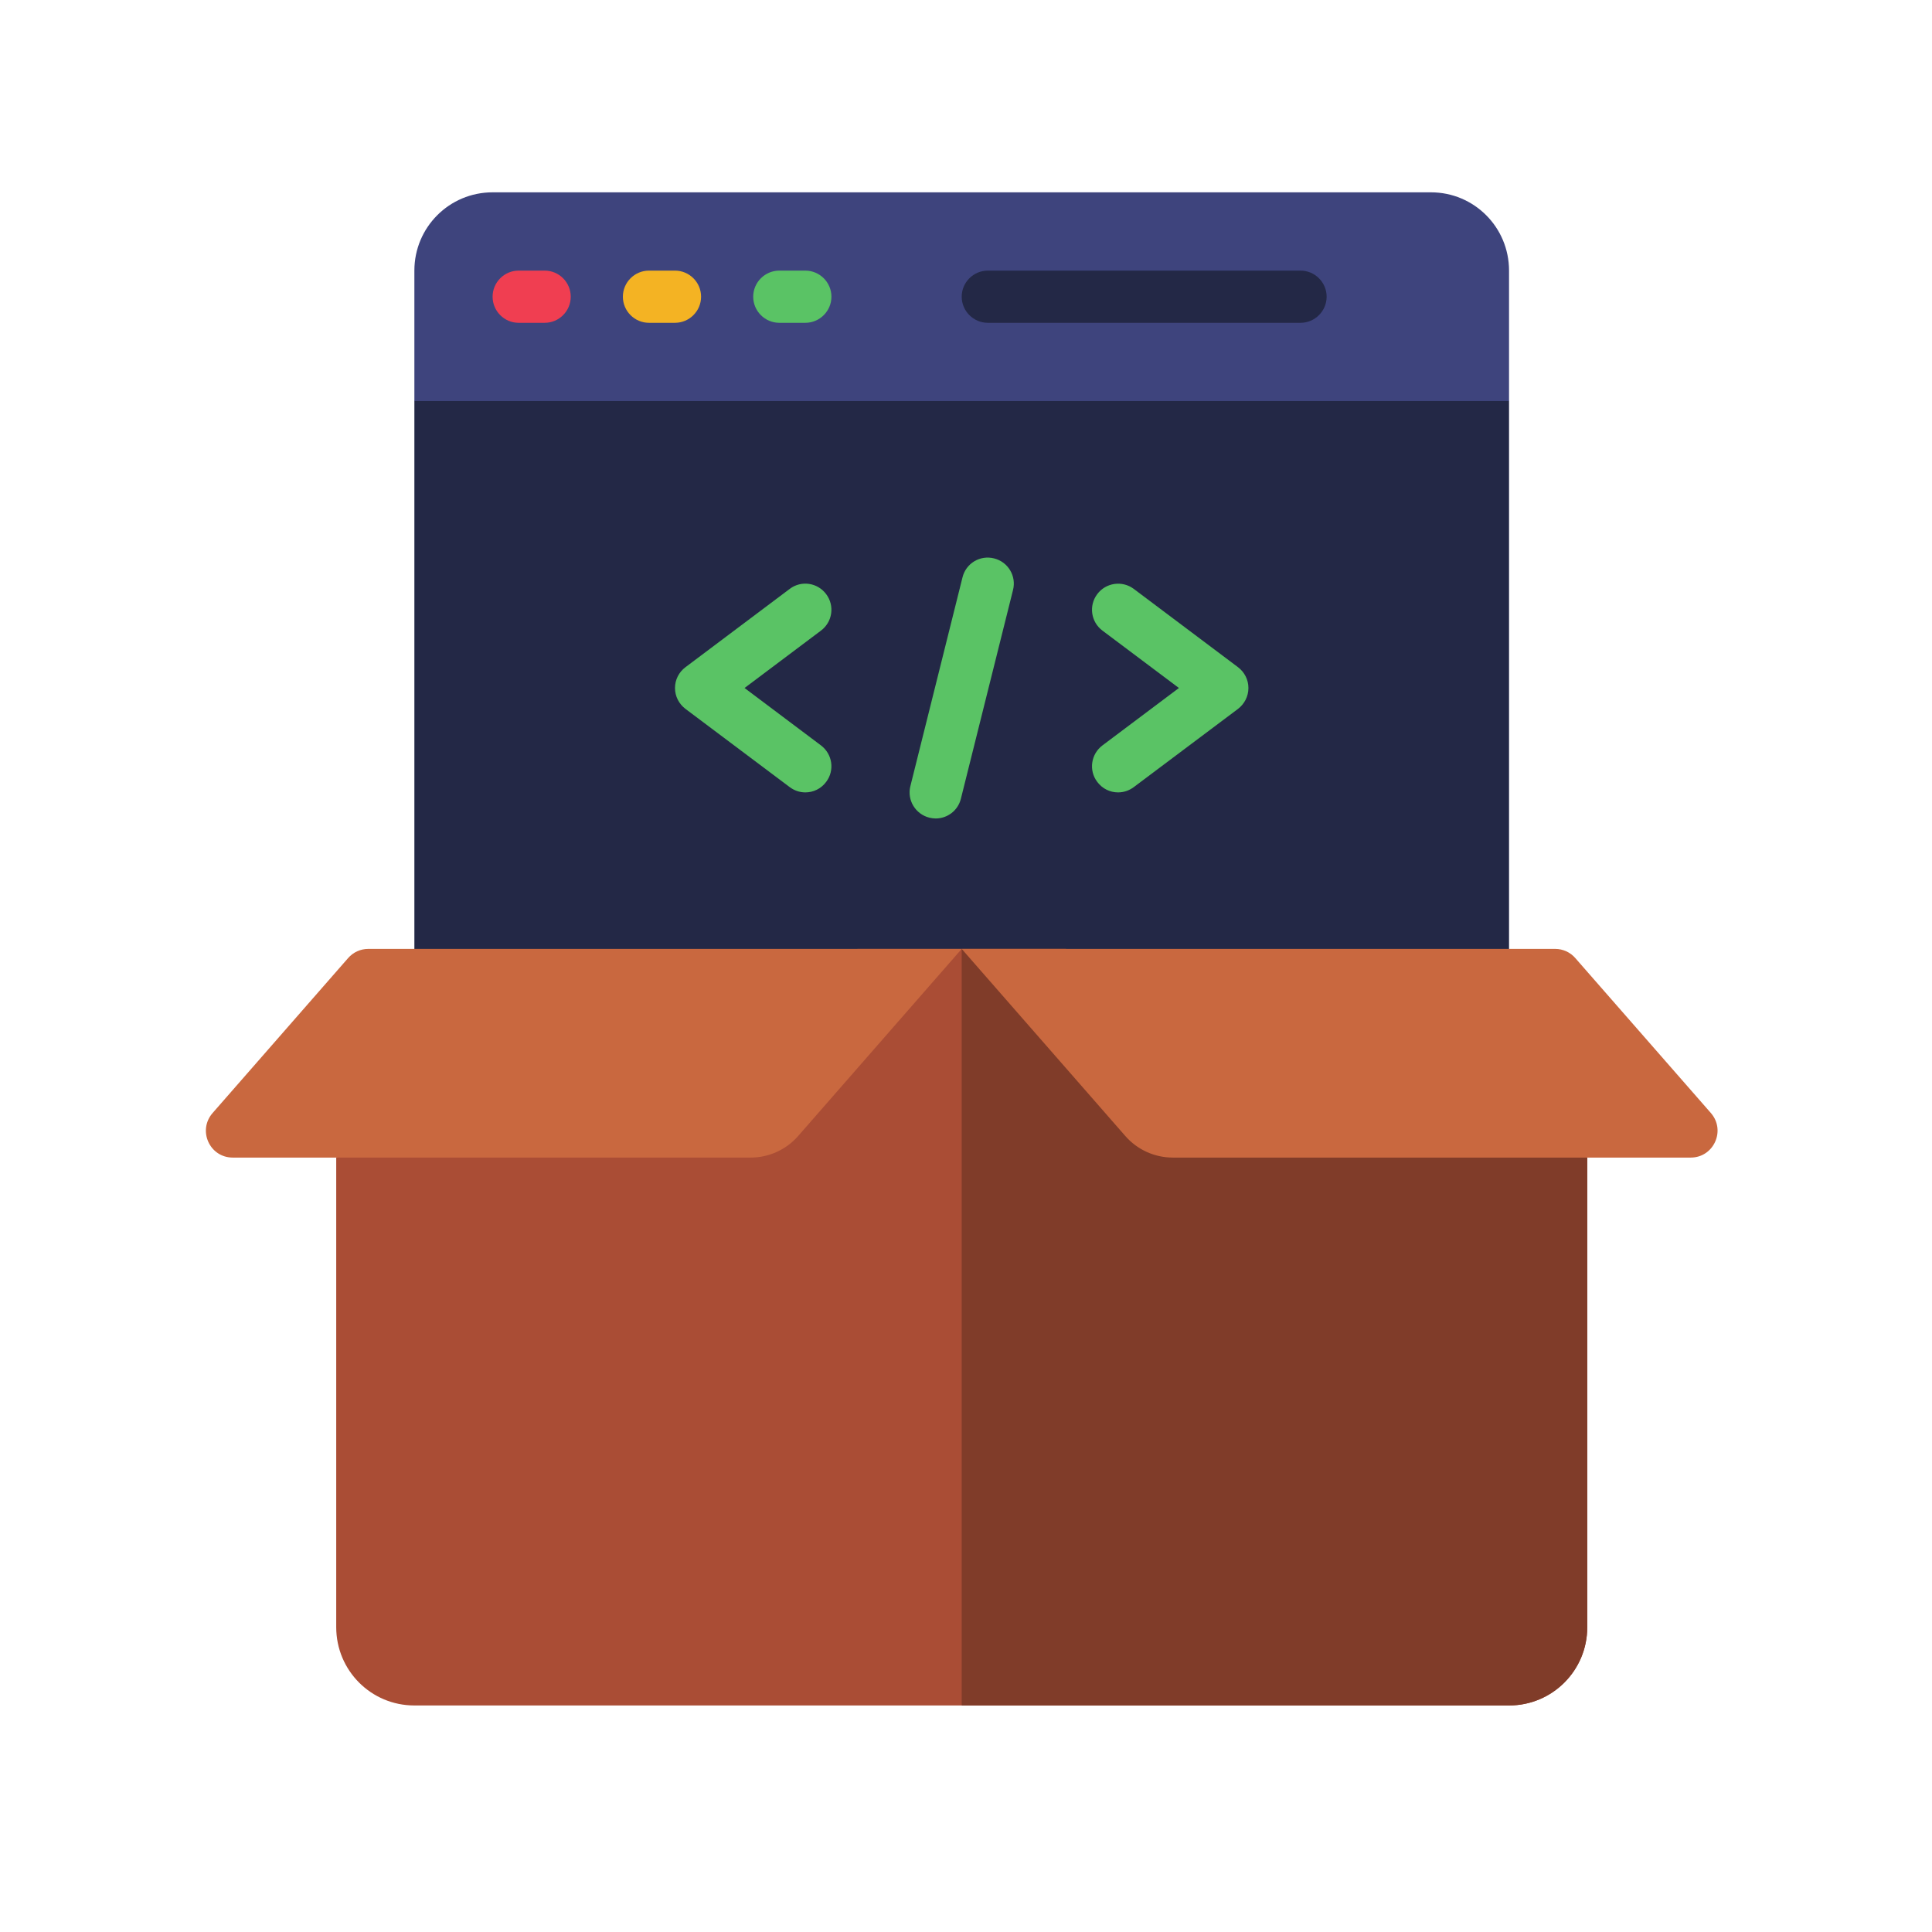
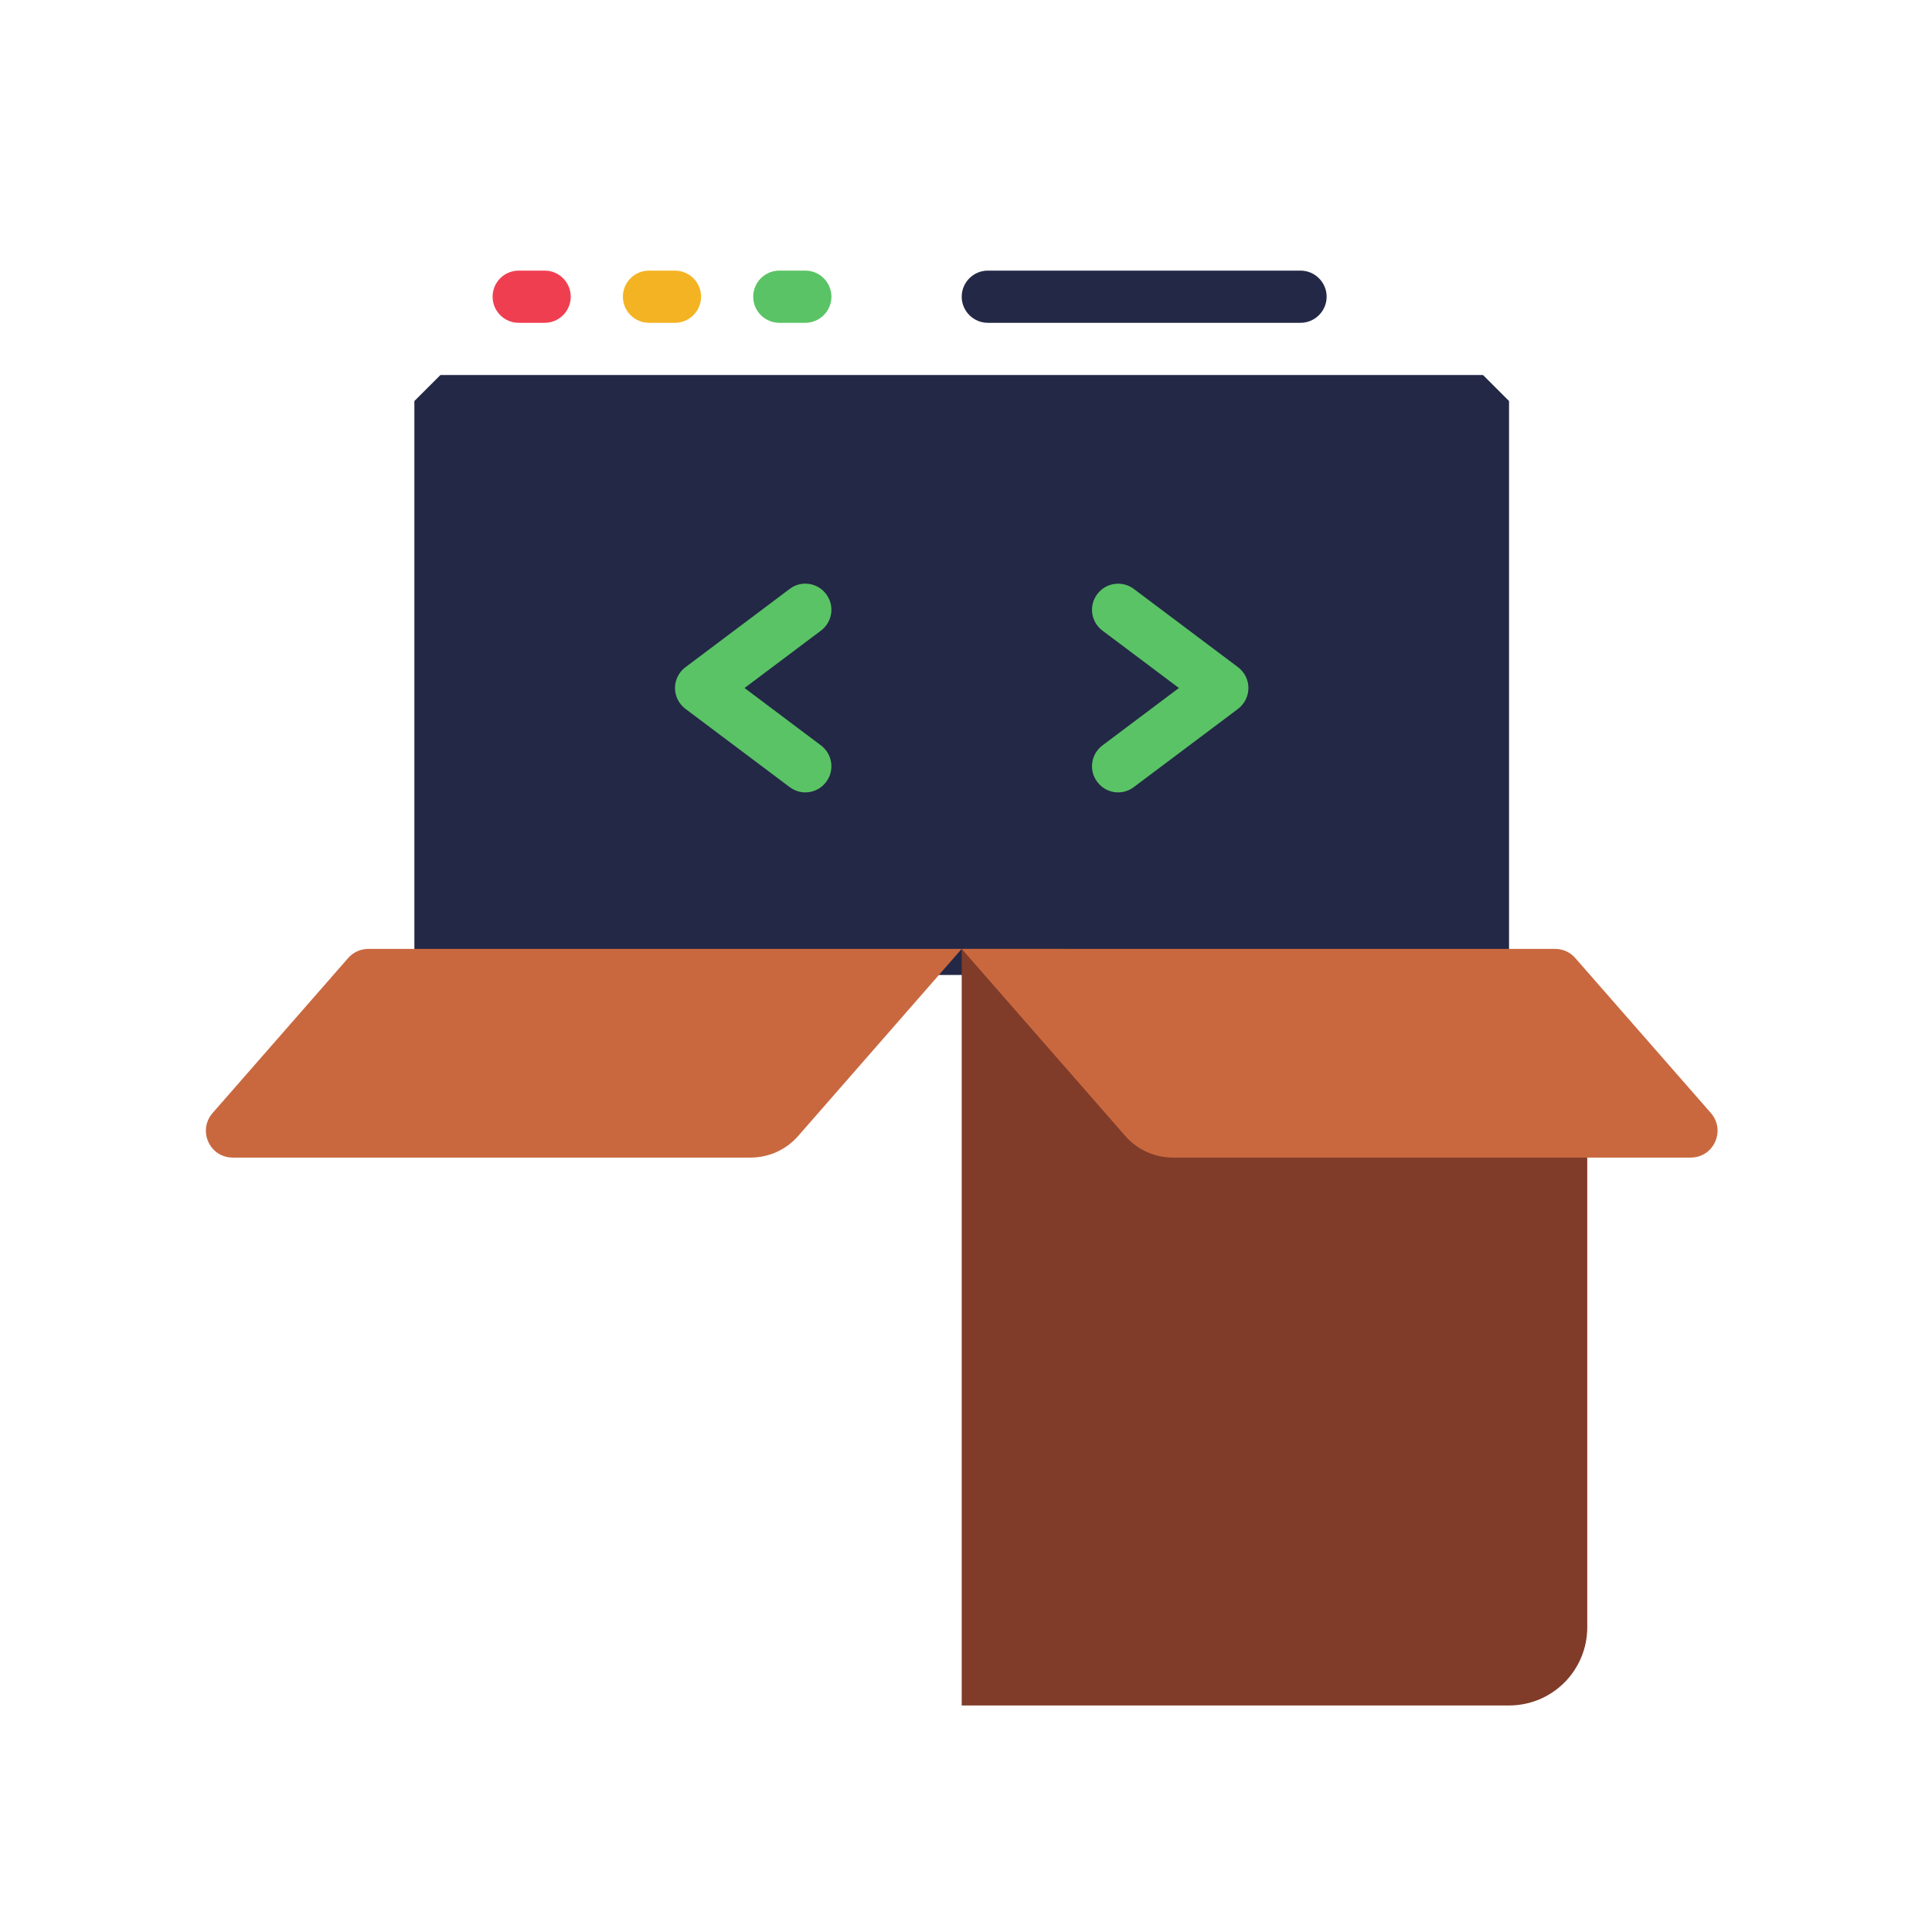
<svg xmlns="http://www.w3.org/2000/svg" width="150" viewBox="0 0 112.5 112.5" height="150" preserveAspectRatio="xMidYMid meet">
  <defs>
    <clipPath id="67c433307a">
-       <path d="M 24 11.199 L 88 11.199 L 88 24 L 24 24 Z M 24 11.199 " clip-rule="nonzero" />
-     </clipPath>
+       </clipPath>
    <clipPath id="421fff3859">
-       <path d="M 19 55 L 93 55 L 93 99.309 L 19 99.309 Z M 19 55 " clip-rule="nonzero" />
-     </clipPath>
+       </clipPath>
    <clipPath id="c72a7ecf6d">
      <path d="M 56 55 L 93 55 L 93 99.309 L 56 99.309 Z M 56 55 " clip-rule="nonzero" />
    </clipPath>
    <clipPath id="a4a7f66a58">
      <path d="M 11.199 55 L 56 55 L 56 68 L 11.199 68 Z M 11.199 55 " clip-rule="nonzero" />
    </clipPath>
    <clipPath id="e092cd107e">
      <path d="M 56 55 L 100.801 55 L 100.801 68 L 56 68 Z M 56 55 " clip-rule="nonzero" />
    </clipPath>
  </defs>
  <path fill="#232846" d="M 87.871 23.352 L 87.871 56.773 L 24.129 56.773 L 24.129 23.352 L 25.648 21.836 L 86.355 21.836 L 87.871 23.352 " fill-opacity="1" fill-rule="nonzero" />
  <g clip-path="url(#67c433307a)">
    <path fill="#3e447d" d="M 87.871 15.758 L 87.871 23.352 L 24.129 23.352 L 24.129 15.758 C 24.129 13.234 26.164 11.199 28.684 11.199 L 83.32 11.199 C 85.84 11.199 87.871 13.234 87.871 15.758 " fill-opacity="1" fill-rule="nonzero" />
  </g>
  <g clip-path="url(#421fff3859)">
-     <path fill="#aa4d35" d="M 62.07 55.254 L 49.93 55.254 L 19.578 67.406 L 19.578 94.75 C 19.578 97.273 21.609 99.309 24.129 99.309 L 87.871 99.309 C 90.391 99.309 92.426 97.273 92.426 94.75 L 92.426 67.406 L 62.07 55.254 " fill-opacity="1" fill-rule="nonzero" />
-   </g>
+     </g>
  <g clip-path="url(#c72a7ecf6d)">
    <path fill="#803c29" d="M 92.426 67.406 L 92.426 94.75 C 92.426 97.273 90.391 99.309 87.871 99.309 L 56 99.309 L 56 55.254 L 62.07 55.254 L 92.426 67.406 " fill-opacity="1" fill-rule="nonzero" />
  </g>
  <g clip-path="url(#a4a7f66a58)">
    <path fill="#c9683f" d="M 43.707 67.406 L 13.555 67.406 C 12.207 67.406 11.496 65.828 12.379 64.812 L 20.27 55.789 C 20.566 55.449 20.992 55.254 21.445 55.254 L 56 55.254 L 46.48 66.145 C 45.781 66.949 44.766 67.406 43.707 67.406 " fill-opacity="1" fill-rule="nonzero" />
  </g>
  <g clip-path="url(#e092cd107e)">
    <path fill="#c9683f" d="M 68.297 67.406 L 98.449 67.406 C 99.789 67.406 100.508 65.828 99.625 64.812 L 91.73 55.789 C 91.438 55.449 91.008 55.254 90.559 55.254 L 56 55.254 L 65.523 66.145 C 66.223 66.949 67.234 67.406 68.297 67.406 " fill-opacity="1" fill-rule="nonzero" />
  </g>
  <path fill="#f03e51" d="M 31.719 18.797 L 30.199 18.797 C 29.363 18.797 28.684 18.113 28.684 17.277 C 28.684 16.441 29.363 15.758 30.199 15.758 L 31.719 15.758 C 32.555 15.758 33.234 16.441 33.234 17.277 C 33.234 18.113 32.555 18.797 31.719 18.797 " fill-opacity="1" fill-rule="nonzero" />
  <path fill="#f4b323" d="M 39.305 18.797 L 37.789 18.797 C 36.953 18.797 36.27 18.113 36.27 17.277 C 36.27 16.441 36.953 15.758 37.789 15.758 L 39.305 15.758 C 40.141 15.758 40.824 16.441 40.824 17.277 C 40.824 18.113 40.141 18.797 39.305 18.797 " fill-opacity="1" fill-rule="nonzero" />
  <path fill="#5ac365" d="M 46.895 18.797 L 45.379 18.797 C 44.543 18.797 43.859 18.113 43.859 17.277 C 43.859 16.441 44.543 15.758 45.379 15.758 L 46.895 15.758 C 47.73 15.758 48.414 16.441 48.414 17.277 C 48.414 18.113 47.73 18.797 46.895 18.797 " fill-opacity="1" fill-rule="nonzero" />
  <path fill="#232846" d="M 75.73 18.797 L 57.52 18.797 C 56.684 18.797 56 18.113 56 17.277 C 56 16.441 56.684 15.758 57.52 15.758 L 75.73 15.758 C 76.566 15.758 77.25 16.441 77.25 17.277 C 77.25 18.113 76.566 18.797 75.73 18.797 " fill-opacity="1" fill-rule="nonzero" />
  <path fill="#5ac365" d="M 46.895 46.141 C 46.574 46.141 46.262 46.039 45.988 45.836 L 39.918 41.281 C 39.531 40.988 39.305 40.543 39.305 40.062 C 39.305 39.582 39.531 39.137 39.918 38.848 L 45.988 34.289 C 46.656 33.785 47.605 33.922 48.109 34.598 C 48.613 35.27 48.477 36.219 47.801 36.723 L 43.355 40.062 L 47.801 43.402 C 48.477 43.91 48.613 44.859 48.109 45.527 C 47.809 45.934 47.355 46.141 46.895 46.141 " fill-opacity="1" fill-rule="nonzero" />
  <path fill="#5ac365" d="M 65.105 46.141 C 64.645 46.141 64.195 45.934 63.891 45.527 C 63.387 44.859 63.523 43.91 64.199 43.402 L 68.648 40.062 L 64.199 36.723 C 63.523 36.219 63.387 35.27 63.891 34.598 C 64.395 33.922 65.352 33.793 66.016 34.289 L 72.086 38.848 C 72.469 39.137 72.695 39.582 72.695 40.062 C 72.695 40.543 72.469 40.988 72.086 41.281 L 66.016 45.836 C 65.742 46.039 65.426 46.141 65.105 46.141 " fill-opacity="1" fill-rule="nonzero" />
-   <path fill="#5ac365" d="M 54.484 47.66 C 54.363 47.66 54.242 47.641 54.117 47.613 C 53.305 47.41 52.805 46.586 53.012 45.773 L 56.047 33.617 C 56.25 32.801 57.066 32.309 57.887 32.516 C 58.699 32.719 59.195 33.543 58.988 34.355 L 55.953 46.508 C 55.781 47.203 55.164 47.66 54.484 47.66 " fill-opacity="1" fill-rule="nonzero" />
</svg>